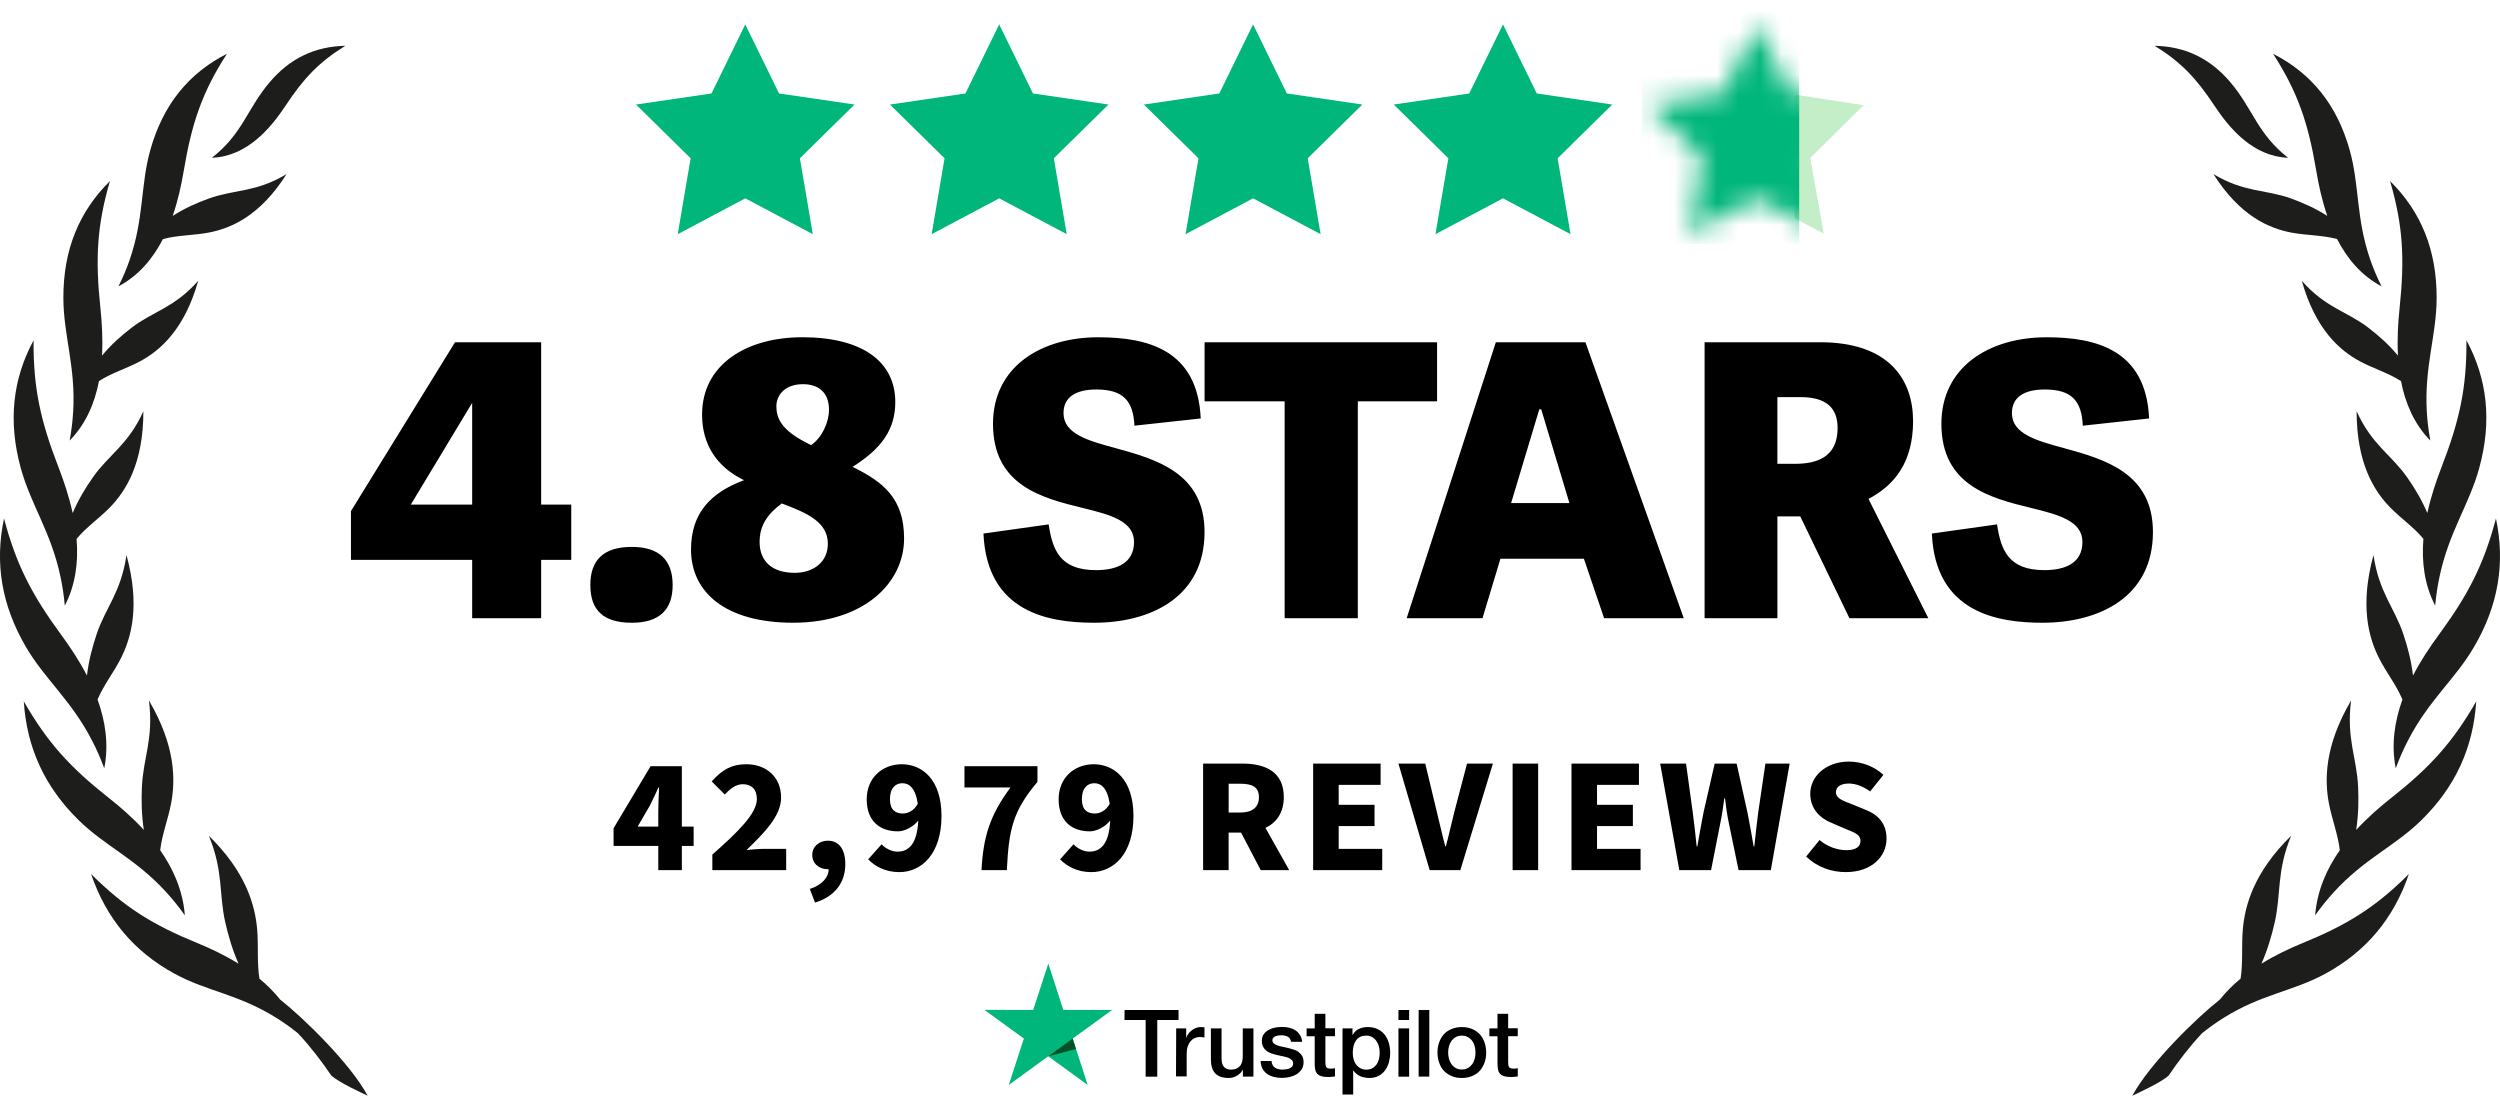
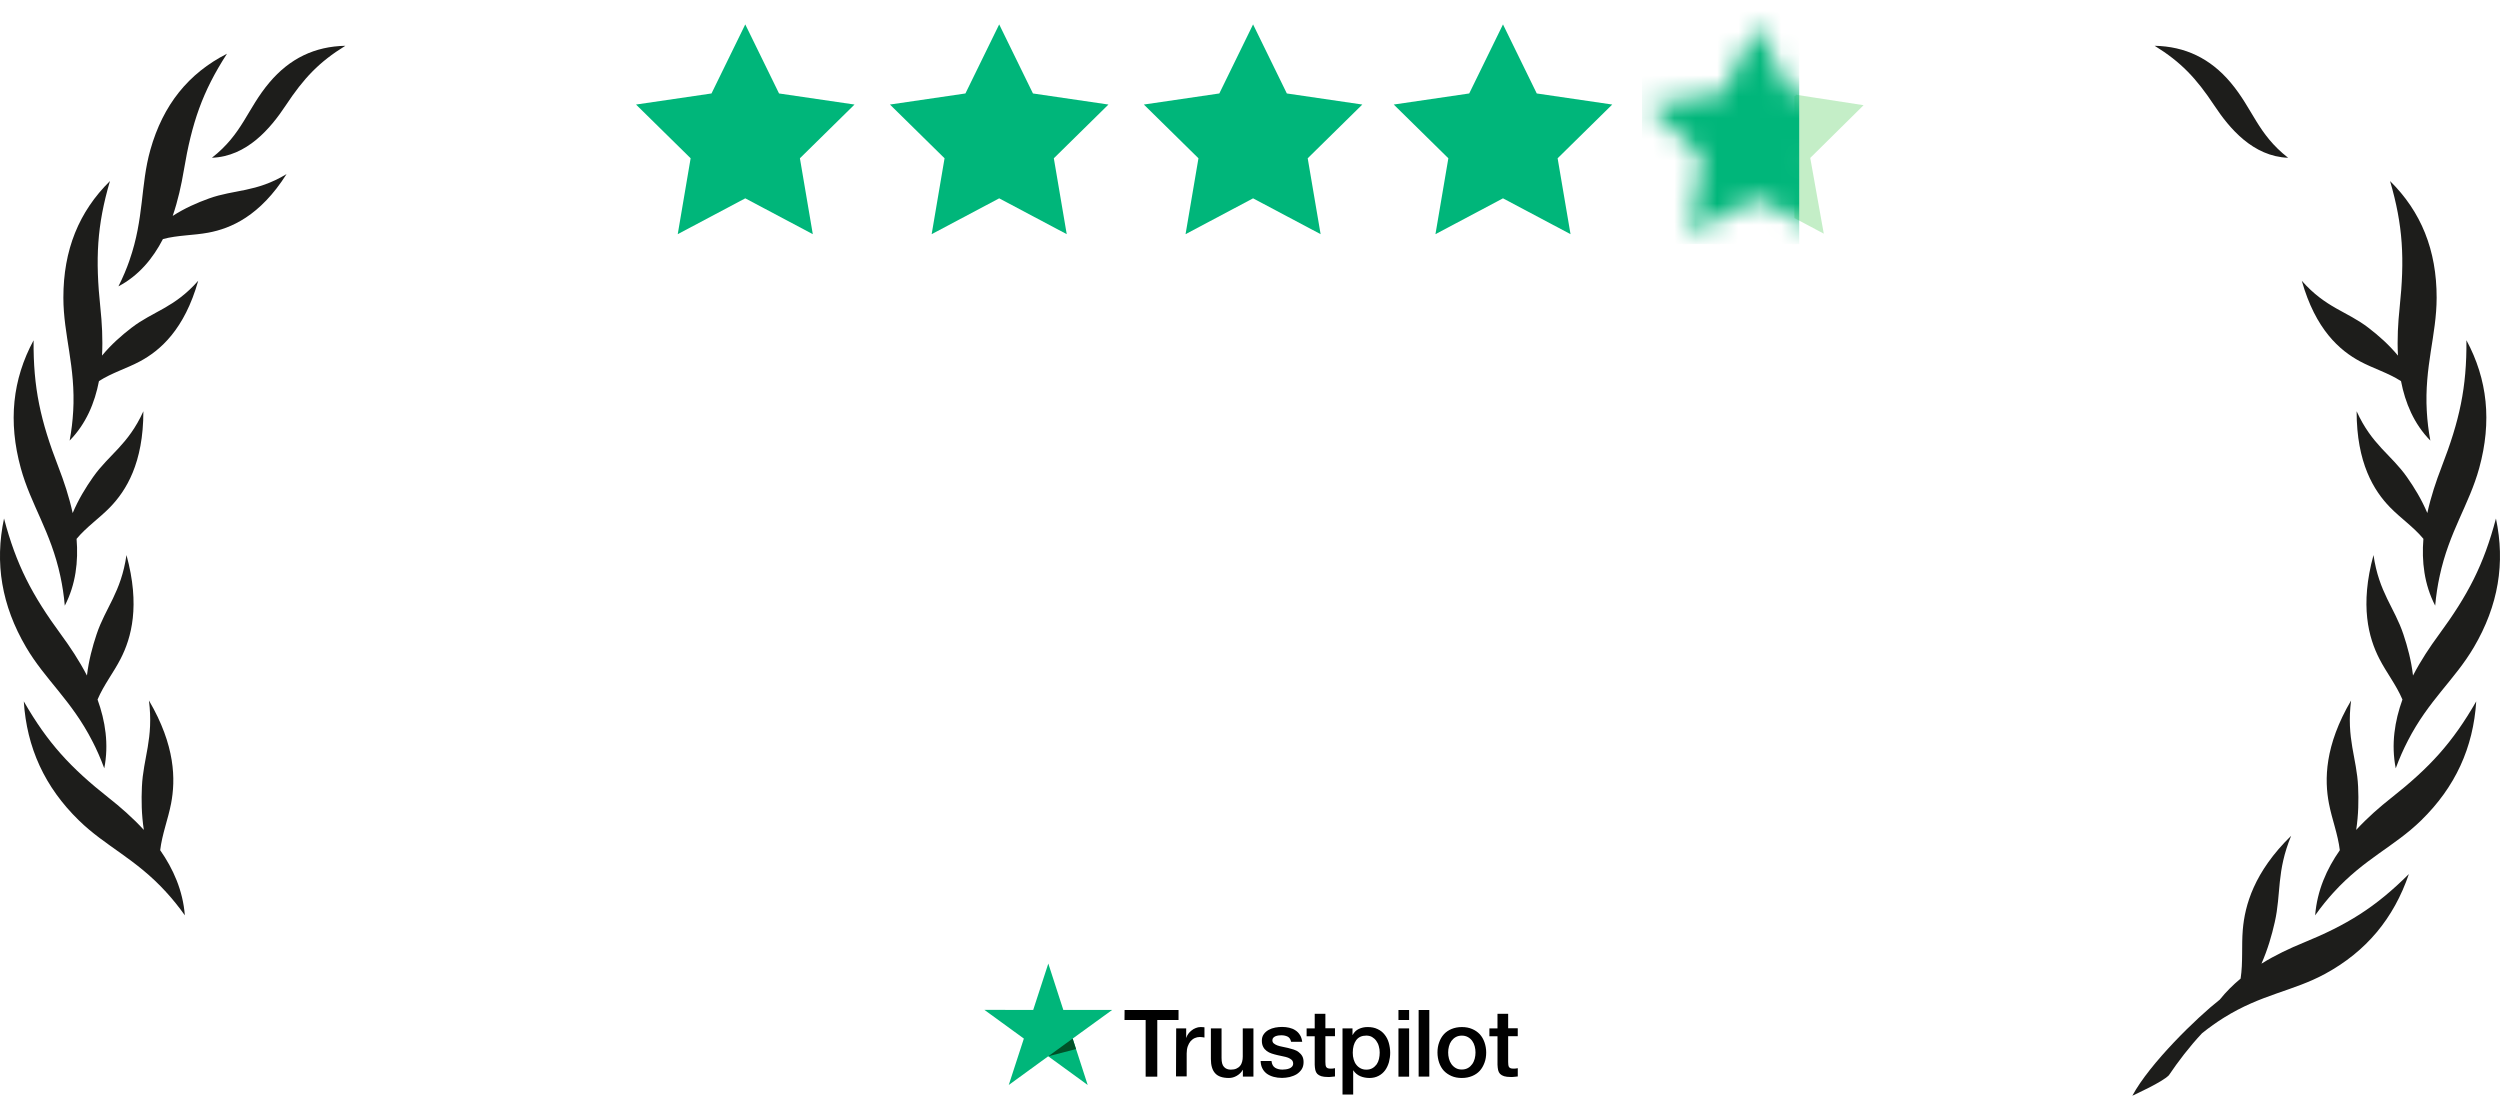
<svg xmlns="http://www.w3.org/2000/svg" id="uuid-c8454489-27e2-4e75-a4a4-b6f78bbf614c" viewBox="0 0 116.679 51.139">
  <defs>
    <style>.uuid-5cd91dc8-cf41-4a7b-adb0-7eb9e4fc1db6{fill:#c4eec7;stroke:#c4eec7;stroke-width:.117px;}.uuid-5cd91dc8-cf41-4a7b-adb0-7eb9e4fc1db6,.uuid-8f84ed06-c736-4201-b4b8-3a82eb8a1361,.uuid-ee0c580d-899a-4b44-8d4d-3a3ced795cd6,.uuid-c3466f77-473e-49f8-8767-8f7659cf695c{fill-rule:evenodd;}.uuid-8f84ed06-c736-4201-b4b8-3a82eb8a1361{fill:#fff;}.uuid-ee0c580d-899a-4b44-8d4d-3a3ced795cd6{fill:#1d1d1b;}.uuid-c3466f77-473e-49f8-8767-8f7659cf695c,.uuid-2942f81b-c643-4c25-841a-be6f125efcd5{fill:#00b67a;}.uuid-5b32e70f-c530-4e21-8a60-ce4d0fc0320b{mask:url(#uuid-60f8f4b2-1576-4043-af72-a36499c27926);}.uuid-ef78547d-b99f-4eea-a803-d499c5d57829{fill:#005128;}</style>
    <mask id="uuid-60f8f4b2-1576-4043-af72-a36499c27926" x="76.636" y="0" width="10.46" height="11.393" maskUnits="userSpaceOnUse">
      <g id="uuid-6ea92409-96fe-4594-b6d1-ab8070ede3a4">
        <path class="uuid-8f84ed06-c736-4201-b4b8-3a82eb8a1361" d="M81.997,9.257l-3.151,1.672.602-3.542-2.549-2.508,3.523-.517,1.576-3.223,1.576,3.223,3.523.517-2.549,2.508.602,3.542-3.151-1.672Z" />
      </g>
    </mask>
  </defs>
-   <path class="uuid-ee0c580d-899a-4b44-8d4d-3a3ced795cd6" d="M15.456,50.186c.322.325,1.537.87,1.703.953-.81-1.508-3.013-3.648-4.081-4.485-.293-.366-.622-.691-.972-.981-.116-.766-.039-1.521-.102-2.281-.096-1.141-.524-2.691-2.257-4.385.691,1.676.462,2.697.765,4.031.14.618.328,1.274.621,1.939-.654-.405-1.328-.719-1.938-.969-2.063-.845-3.374-1.652-4.943-3.215.706,2.068,1.985,3.612,3.905,4.657,1.509.821,2.965.946,4.738,2.054.008.008.015.015.023.023-.004-.005-.008-.011-.012-.016.322.202.655.436,1,.714.59.628,1.117,1.324,1.55,1.964Z" />
  <path class="uuid-ee0c580d-899a-4b44-8d4d-3a3ced795cd6" d="M7.758,41.64c.006.01.01.019.016.029-.003-.006-.005-.012-.007-.019.285.313.572.663.86,1.07-.091-1.162-.544-2.171-1.151-3.04.091-.757.368-1.445.509-2.181.211-1.104.206-2.693-1.034-4.807.227,1.786-.268,2.68-.328,4.028-.028.624-.02,1.299.09,2.013-.53-.577-1.104-1.075-1.634-1.492-1.789-1.412-2.854-2.565-3.969-4.507.138,2.16.975,3.997,2.571,5.555,1.254,1.224,2.642,1.777,4.078,3.351Z" />
  <path class="uuid-ee0c580d-899a-4b44-8d4d-3a3ced795cd6" d="M4.314,34.612c-.001-.007-.001-.013-.002-.02.195.38.381.796.554,1.266.221-1.122.048-2.209-.313-3.209.29-.686.745-1.252,1.078-1.904.501-.978.919-2.477.272-4.84-.254,1.751-.976,2.447-1.395,3.699-.194.58-.366,1.219-.45,1.924-.364-.702-.792-1.343-1.197-1.894-1.37-1.866-2.102-3.27-2.673-5.434-.441,2.077-.114,4.059,1.029,6.005.898,1.529,2.106,2.464,3.088,4.376.003.011.005.021.008.032Z" />
  <path class="uuid-ee0c580d-899a-4b44-8d4d-3a3ced795cd6" d="M2.818,26.928c0-.007.002-.013.003-.019.089.417.16.864.203,1.359.515-.992.636-2.069.55-3.119.466-.56,1.061-.958,1.561-1.473.749-.772,1.558-2.06,1.557-4.481-.715,1.575-1.606,2.015-2.348,3.071-.344.489-.682,1.04-.952,1.68-.168-.771-.415-1.502-.663-2.143-.84-2.168-1.18-3.71-1.161-5.92-.985,1.826-1.194,3.792-.597,5.967.469,1.709,1.399,2.951,1.848,5.047,0,.011,0,.021,0,.032Z" />
  <path class="uuid-ee0c580d-899a-4b44-8d4d-3a3ced795cd6" d="M3.415,19.207c-.003.01-.006.02-.009.03.003-.006.006-.011.008-.017-.025.419-.074.862-.164,1.342.768-.781,1.172-1.76,1.369-2.776.605-.389,1.291-.587,1.917-.923.938-.504,2.071-1.477,2.715-3.76-1.119,1.271-2.105,1.42-3.112,2.194-.466.358-.943.776-1.377,1.299.041-.777-.004-1.54-.076-2.219-.242-2.294-.163-3.85.446-5.927-1.449,1.428-2.177,3.218-2.174,5.447.002,1.751.579,3.2.458,5.31Z" />
  <path class="uuid-ee0c580d-899a-4b44-8d4d-3a3ced795cd6" d="M6.049,12.137c-.005.009-.011.017-.017.026.004-.005.008-.009.013-.014-.136.388-.302.791-.518,1.216.958-.507,1.614-1.309,2.077-2.208.694-.186,1.417-.167,2.117-.298,1.05-.196,2.415-.774,3.653-2.734-1.431.864-2.434.71-3.623,1.139-.551.199-1.128.45-1.691.813.247-.72.406-1.453.517-2.114.375-2.235.868-3.678,2.016-5.455-1.795.913-2.984,2.384-3.576,4.486-.465,1.652-.288,3.189-.969,5.142Z" />
  <path class="uuid-ee0c580d-899a-4b44-8d4d-3a3ced795cd6" d="M9.888,7.363c1.64-.06,2.74-1.374,3.447-2.441.845-1.277,1.554-2.026,2.783-2.785-1.421.029-2.594.586-3.545,1.715-1.049,1.245-1.246,2.388-2.684,3.512Z" />
  <path class="uuid-ee0c580d-899a-4b44-8d4d-3a3ced795cd6" d="M107.484,44.007c-.611.25-1.285.564-1.938.969.293-.664.481-1.32.621-1.938.303-1.334.074-2.355.765-4.031-1.733,1.694-2.161,3.244-2.257,4.385-.064.761.014,1.516-.102,2.281-.35.29-.679.615-.972.981-1.068.837-3.271,2.977-4.081,4.486.166-.083,1.381-.628,1.703-.953.432-.64.96-1.336,1.55-1.964.345-.277.678-.512,1-.714-.004.005-.008.011-.012.016.008-.008.015-.015.023-.023,1.773-1.108,3.229-1.233,4.738-2.054,1.92-1.045,3.199-2.589,3.905-4.656-1.569,1.563-2.88,2.37-4.943,3.215Z" />
  <path class="uuid-ee0c580d-899a-4b44-8d4d-3a3ced795cd6" d="M111.601,37.241c-.529.418-1.103.915-1.634,1.493.109-.714.118-1.389.09-2.013-.06-1.348-.556-2.242-.328-4.028-1.24,2.114-1.245,3.703-1.034,4.807.14.736.418,1.425.508,2.181-.607.868-1.06,1.878-1.151,3.04.288-.408.575-.757.86-1.071-.003.006-.005.012-.007.019.005-.01.01-.019.016-.028,1.436-1.574,2.824-2.126,4.078-3.351,1.596-1.558,2.433-3.396,2.571-5.555-1.115,1.942-2.18,3.094-3.969,4.507Z" />
  <path class="uuid-ee0c580d-899a-4b44-8d4d-3a3ced795cd6" d="M112.619,31.528c-.083-.706-.255-1.344-.449-1.924-.418-1.253-1.14-1.948-1.395-3.699-.646,2.363-.228,3.862.273,4.84.333.652.788,1.218,1.078,1.904-.361,1-.534,2.087-.313,3.21.172-.47.359-.886.554-1.266,0,.007,0,.013-.002.02.003-.011.005-.021.008-.032.982-1.912,2.19-2.847,3.088-4.376,1.143-1.945,1.47-3.927,1.029-6.004-.571,2.164-1.303,3.568-2.673,5.434-.406.552-.834,1.192-1.198,1.895Z" />
  <path class="uuid-ee0c580d-899a-4b44-8d4d-3a3ced795cd6" d="M113.951,21.801c-.249.642-.496,1.373-.664,2.143-.27-.64-.608-1.191-.952-1.68-.742-1.056-1.633-1.496-2.348-3.071,0,2.421.807,3.709,1.557,4.481.5.515,1.094.913,1.56,1.473-.085,1.051.035,2.127.55,3.119.044-.495.115-.942.204-1.359,0,.007.002.013.003.019,0-.011,0-.021,0-.032.448-2.096,1.379-3.338,1.848-5.048.597-2.175.387-4.141-.597-5.967.019,2.21-.321,3.752-1.161,5.92Z" />
  <path class="uuid-ee0c580d-899a-4b44-8d4d-3a3ced795cd6" d="M111.993,14.378c-.072.679-.118,1.442-.076,2.219-.435-.523-.911-.941-1.378-1.299-1.006-.774-1.993-.923-3.111-2.194.644,2.283,1.777,3.255,2.715,3.76.625.336,1.312.534,1.916.923.197,1.016.602,1.995,1.369,2.776-.09-.479-.139-.922-.164-1.342.003.006.006.011.009.017-.003-.01-.007-.02-.01-.031-.12-2.11.457-3.558.459-5.31.003-2.229-.726-4.019-2.174-5.447.608,2.078.687,3.633.445,5.927Z" />
-   <path class="uuid-ee0c580d-899a-4b44-8d4d-3a3ced795cd6" d="M109.076,11.157c.462.899,1.119,1.701,2.076,2.208-.215-.425-.382-.828-.518-1.216.005.005.009.009.013.014-.006-.009-.011-.017-.017-.026-.68-1.953-.504-3.491-.969-5.142-.591-2.102-1.78-3.572-3.575-4.486,1.148,1.777,1.64,3.219,2.016,5.455.111.662.269,1.395.517,2.114-.564-.363-1.141-.615-1.691-.814-1.19-.429-2.193-.275-3.624-1.139,1.238,1.959,2.604,2.538,3.654,2.734.7.13,1.423.112,2.118.298Z" />
  <path class="uuid-ee0c580d-899a-4b44-8d4d-3a3ced795cd6" d="M103.344,4.922c.706,1.067,1.806,2.381,3.446,2.442-1.437-1.124-1.635-2.267-2.683-3.512-.951-1.129-2.125-1.686-3.546-1.715,1.229.76,1.938,1.509,2.783,2.785Z" />
  <path class="uuid-5cd91dc8-cf41-4a7b-adb0-7eb9e4fc1db6" d="M83.805,4.479l3.048.471-2.429,2.401.616,3.447-1.235-.658v-5.661Z" />
  <path class="uuid-c3466f77-473e-49f8-8767-8f7659cf695c" d="M46.633,9.257l-3.151,1.672.602-3.542-2.549-2.508,3.523-.517,1.576-3.223,1.576,3.223,3.523.517-2.549,2.508.602,3.542-3.151-1.672Z" />
  <path class="uuid-c3466f77-473e-49f8-8767-8f7659cf695c" d="M34.782,9.257l-3.151,1.672.602-3.542-2.549-2.508,3.523-.517,1.576-3.223,1.576,3.223,3.523.517-2.549,2.508.602,3.542-3.151-1.672Z" />
  <path class="uuid-c3466f77-473e-49f8-8767-8f7659cf695c" d="M58.483,9.257l-3.151,1.672.602-3.542-2.549-2.508,3.523-.517,1.575-3.223,1.576,3.223,3.523.517-2.549,2.508.602,3.542-3.151-1.672Z" />
  <path class="uuid-c3466f77-473e-49f8-8767-8f7659cf695c" d="M70.146,9.257l-3.151,1.672.602-3.542-2.549-2.508,3.523-.517,1.576-3.223,1.576,3.223,3.523.517-2.549,2.508.602,3.542-3.151-1.672Z" />
  <g class="uuid-5b32e70f-c530-4e21-8a60-ce4d0fc0320b">
    <rect class="uuid-2942f81b-c643-4c25-841a-be6f125efcd5" x="76.636" width="7.336" height="11.393" />
  </g>
-   <path d="M22.037,28.852v-2.722h-5.657v-2.277l4.856-7.88h4.02v7.578h1.405v2.579h-1.405v2.722h-3.22ZM22.037,23.551v-4.75l-2.864,4.75h2.864ZM31.394,27.304c0,1.139-.605,1.761-1.903,1.761-1.334,0-1.939-.587-1.939-1.761,0-1.156.605-1.779,1.939-1.779,1.281,0,1.903.623,1.903,1.779ZM39.793,21.789c1.441.712,2.402,1.477,2.402,3.344,0,2.081-1.886,3.931-5.177,3.931-3.184,0-4.767-1.441-4.767-3.415,0-1.726.943-2.668,2.473-3.238-1.281-.623-1.957-1.672-1.957-3.06,0-2.348,2.081-3.611,4.678-3.611,2.828,0,4.34,1.156,4.34,3.024,0,1.245-.605,2.152-1.992,3.024ZM36.484,23.497c-.694.516-1.032,1.05-1.032,1.797,0,.889.569,1.441,1.637,1.441.889,0,1.548-.516,1.548-1.352,0-.996-.907-1.423-2.152-1.886ZM37.854,20.776c.516-.356.836-1.067.836-1.654,0-.889-.587-1.192-1.21-1.192-.836,0-1.245.498-1.245,1.032,0,.729.427,1.227,1.619,1.814ZM51.166,18.178c-.978,0-1.53.373-1.53,1.103,0,.96,1.121,1.281,2.437,1.636,1.885.516,4.145,1.156,4.145,3.913,0,3.024-2.49,4.234-5.159,4.234-2.081,0-4.999-.462-5.159-4.163l3.042-.427c.178,1.174.516,2.135,2.206,2.135.996,0,1.779-.338,1.779-1.316,0-.961-1.067-1.263-2.384-1.583-1.886-.463-4.198-1.032-4.198-3.931,0-2.65,2.224-4.038,4.91-4.038,2.312,0,4.643.587,4.785,3.789l-3.095.338c-.053-1.192-.552-1.69-1.779-1.69ZM59.956,28.852v-10.122h-3.736v-2.757h10.851v2.757h-3.7v10.122h-3.415ZM73.994,15.973l4.59,12.879h-3.718l-.943-2.775h-3.896l-.836,2.775h-3.54l4.162-12.879h4.18ZM71.93,19.103h-.089l-1.316,4.376h2.722l-1.316-4.376ZM89.998,28.852h-3.682l-2.295-4.75h-1.067v4.75h-3.398v-12.879h5.39c3.202,0,4.34,1.726,4.34,3.682,0,1.903-.854,2.989-2.081,3.629l2.793,5.568ZM83.772,21.647c1.014,0,1.992-.302,1.992-1.672,0-.925-.516-1.441-1.726-1.441h-1.085v3.113h.818ZM95.429,18.178c-.978,0-1.53.373-1.53,1.103,0,.96,1.121,1.281,2.437,1.636,1.885.516,4.145,1.156,4.145,3.913,0,3.024-2.49,4.234-5.159,4.234-2.081,0-4.999-.462-5.159-4.163l3.042-.427c.178,1.174.516,2.135,2.206,2.135.996,0,1.779-.338,1.779-1.316,0-.961-1.067-1.263-2.384-1.583-1.886-.463-4.198-1.032-4.198-3.931,0-2.65,2.224-4.038,4.91-4.038,2.312,0,4.643.587,4.785,3.789l-3.095.338c-.053-1.192-.551-1.69-1.779-1.69Z" />
-   <path d="M29.76,38.579h.963v-.718c0-.313.023-.787.038-1.108h-.031c-.122.283-.26.558-.397.84l-.573.986ZM30.723,40.611v-1.131h-2.086v-.825l1.727-2.896h1.459v2.819h.55v.902h-.55v1.131h-1.1ZM33.246,40.611v-.726c1.192-1.054,2.078-1.918,2.078-2.59,0-.458-.252-.695-.657-.695-.336,0-.604.229-.84.481l-.611-.611c.474-.535.924-.802,1.612-.802.963,0,1.627.619,1.627,1.551,0,.871-.794,1.658-1.612,2.452.252-.023.588-.054.81-.054h1.039v.993h-3.446ZM38.038,42.124l-.244-.634c.588-.191.886-.558.879-.924h-.053c-.367,0-.711-.244-.711-.665,0-.397.329-.665.733-.665.52,0,.81.412.81,1.1,0,.856-.497,1.513-1.413,1.788ZM41.535,37.303c0,.497.26.665.604.665.245,0,.512-.13.695-.451-.107-.749-.412-.963-.718-.963-.313,0-.581.214-.581.749ZM41.971,40.703c-.657,0-1.138-.275-1.452-.596l.626-.703c.16.183.466.344.741.344.527,0,.924-.367.97-1.452-.252.321-.665.504-.947.504-.833,0-1.459-.466-1.459-1.497,0-1.016.749-1.635,1.635-1.635.94,0,1.856.695,1.856,2.414,0,1.795-.947,2.621-1.971,2.621ZM45.808,40.611c.084-1.589.405-2.575,1.352-3.858h-2.147v-.993h3.407v.733c-1.154,1.36-1.337,2.231-1.429,4.118h-1.184ZM50.493,37.303c0,.497.26.665.604.665.244,0,.512-.13.695-.451-.107-.749-.413-.963-.718-.963-.313,0-.581.214-.581.749ZM50.929,40.703c-.657,0-1.138-.275-1.452-.596l.626-.703c.16.183.466.344.741.344.527,0,.924-.367.97-1.452-.252.321-.665.504-.947.504-.833,0-1.459-.466-1.459-1.497,0-1.016.749-1.635,1.635-1.635.94,0,1.857.695,1.857,2.414,0,1.795-.947,2.621-1.971,2.621ZM56.151,40.611v-4.974h1.826c1.054,0,1.94.367,1.94,1.566,0,.726-.344,1.192-.856,1.436l1.108,1.971h-1.329l-.917-1.75h-.581v1.75h-1.192ZM57.343,37.922h.542c.565,0,.871-.245.871-.718s-.306-.626-.871-.626h-.542v1.345ZM61.287,40.611v-4.974h3.148v.993h-1.956v.932h1.673v.993h-1.673v1.062h2.032v.993h-3.224ZM66.725,40.611l-1.459-4.974h1.253l.543,2.269c.137.542.244,1.047.39,1.589h.031c.145-.542.252-1.047.39-1.589l.596-2.269h1.207l-1.52,4.974h-1.429ZM70.596,40.611v-4.974h1.192v4.974h-1.192ZM73.344,40.611v-4.974h3.148v.993h-1.956v.932h1.673v.993h-1.673v1.062h2.032v.993h-3.224ZM78.377,40.611l-.894-4.974h1.207l.313,2.277c.069.527.13,1.047.183,1.589h.031c.092-.542.191-1.07.29-1.589l.52-2.277h1.024l.504,2.277c.099.504.199,1.039.29,1.589h.031c.053-.55.122-1.077.183-1.589l.336-2.277h1.131l-.879,4.974h-1.505l-.451-2.177c-.084-.39-.137-.779-.183-1.177h-.031c-.054.397-.107.787-.191,1.177l-.428,2.177h-1.482ZM86.151,40.703c-.672,0-1.337-.229-1.856-.726l.627-.772c.351.306.833.474,1.253.474.451,0,.657-.168.657-.436,0-.29-.267-.382-.703-.558l-.634-.275c-.527-.206-1.008-.642-1.008-1.36,0-.833.749-1.505,1.803-1.505.596,0,1.184.222,1.612.619l-.619.772c-.336-.237-.68-.367-.993-.367-.367,0-.604.145-.604.405,0,.29.313.39.756.565l.619.252c.619.244.986.657.986,1.352,0,.833-.695,1.559-1.895,1.559Z" />
  <path d="M52.486,47.137h2.518v.469h-.992v2.643h-.543v-2.643h-.987l.004-.469ZM54.896,47.996h.465v.436h.008c.017-.062.046-.12.087-.178.042-.058.091-.112.153-.158.058-.05.125-.087.199-.116.07-.029.145-.046.22-.046.058,0,.1.004.12.004.021.004.046.008.066.008v.477c-.033-.008-.07-.013-.108-.017-.037-.004-.071-.008-.108-.008-.083,0-.162.017-.236.05-.075.033-.137.083-.195.145-.054.066-.099.145-.133.241-.033.095-.05.207-.05.332v1.07h-.498l.008-2.24ZM58.497,50.248h-.49v-.315h-.008c-.062.116-.153.203-.274.274-.12.071-.245.104-.369.104-.295,0-.51-.071-.643-.22-.133-.145-.199-.369-.199-.664v-1.431h.498v1.382c0,.199.037.34.116.419.075.083.182.125.319.125.104,0,.191-.017.261-.05.07-.033.129-.075.17-.129.046-.054.075-.12.095-.195.021-.075.029-.158.029-.245v-1.307h.498v2.253h-.004ZM59.344,49.526c.017.145.07.245.166.307.095.058.211.087.344.087.046,0,.1-.004.158-.012.058-.008.116-.021.166-.042.054-.021.095-.05.129-.091.033-.042.05-.091.046-.153-.004-.062-.025-.116-.071-.158-.046-.042-.099-.07-.166-.1-.066-.025-.145-.046-.232-.062-.087-.017-.174-.037-.265-.058-.091-.021-.183-.046-.27-.075-.087-.029-.162-.066-.232-.12-.066-.05-.124-.112-.162-.191-.042-.079-.062-.17-.062-.286,0-.124.029-.224.091-.307.058-.083.137-.149.228-.199.091-.05.195-.087.307-.108.112-.021.22-.029.319-.029.116,0,.228.012.332.037.104.025.203.062.286.12.087.054.158.129.212.216.058.087.091.195.108.319h-.519c-.025-.12-.079-.199-.162-.241-.087-.042-.183-.062-.295-.062-.033,0-.079.004-.125.008-.05.008-.091.016-.137.033-.042.017-.079.042-.108.071-.029.029-.046.07-.046.12,0,.062.021.108.062.145s.095.066.166.095c.066.025.145.046.232.062.087.017.178.037.27.058.091.021.178.046.265.075.087.029.166.066.232.12.066.05.124.112.166.187s.062.17.062.278c0,.133-.029.245-.091.34-.062.091-.141.17-.236.228-.096.058-.208.099-.324.129-.12.025-.236.041-.353.041-.141,0-.274-.017-.394-.05s-.228-.083-.315-.145c-.087-.066-.158-.145-.208-.245-.05-.095-.079-.212-.083-.349h.502v.004h.004ZM60.982,47.996h.378v-.68h.498v.676h.448v.369h-.448v1.203c0,.054.004.095.008.137.004.037.016.07.029.095.017.025.042.046.07.058.033.012.075.021.133.021.033,0,.07,0,.104-.004.033-.004.071-.008.104-.017v.386c-.054.008-.108.013-.162.017-.054.008-.104.008-.162.008-.133,0-.236-.012-.315-.037-.079-.025-.141-.062-.187-.108-.046-.05-.075-.108-.091-.178-.017-.07-.025-.158-.029-.249v-1.328h-.378v-.378.008ZM62.654,47.996h.469v.307h.008c.071-.133.166-.224.29-.282.125-.058.257-.087.407-.087.178,0,.332.029.465.095.133.062.241.145.328.257.087.108.153.236.195.382.041.145.066.303.066.465,0,.153-.021.299-.058.44-.041.141-.1.27-.178.377-.079.108-.178.195-.303.261-.125.066-.266.1-.432.1-.071,0-.145-.008-.216-.021-.071-.012-.141-.033-.208-.062-.066-.029-.129-.066-.183-.112-.058-.046-.104-.1-.141-.158h-.008v1.124h-.498v-3.087h-.004ZM64.393,49.124c0-.1-.012-.199-.041-.294-.025-.096-.066-.178-.12-.253-.054-.075-.12-.133-.195-.178-.079-.046-.17-.066-.27-.066-.207,0-.365.07-.473.216-.104.145-.158.34-.158.581,0,.116.012.22.042.315.029.095.066.178.124.249.054.07.12.125.199.166.079.042.166.062.27.062.116,0,.207-.025.286-.071.079-.046.141-.108.195-.178.05-.075.087-.158.108-.253.021-.1.033-.195.033-.295ZM65.268,47.137h.498v.469h-.498v-.469ZM65.268,47.996h.498v2.253h-.498v-2.253ZM66.21,47.137h.498v3.111h-.498v-3.111ZM68.226,50.311c-.178,0-.34-.029-.481-.091-.141-.062-.257-.141-.357-.245-.095-.104-.17-.232-.22-.377-.05-.145-.079-.307-.079-.477s.025-.328.079-.473c.05-.145.124-.27.22-.378.095-.104.216-.187.357-.245.141-.058.303-.091.481-.091s.34.029.481.091c.141.058.257.141.357.245.095.104.17.232.22.378.05.145.079.303.079.473,0,.174-.025.332-.079.477-.054.145-.124.27-.22.377-.095.104-.216.187-.357.245-.141.058-.299.091-.481.091ZM68.226,49.916c.108,0,.207-.025.286-.07.083-.046.145-.108.199-.182.054-.075.091-.162.116-.253.025-.095.037-.191.037-.29,0-.096-.012-.191-.037-.286-.025-.095-.062-.178-.116-.253s-.12-.133-.199-.178c-.083-.046-.178-.07-.286-.07s-.207.025-.286.07c-.083.046-.145.108-.199.178-.054.075-.091.158-.116.253-.025.095-.037.191-.037.286,0,.099.012.195.037.29.025.095.062.178.116.253.054.075.12.137.199.182.083.05.178.07.286.07ZM69.512,47.996h.378v-.68h.498v.676h.448v.369h-.448v1.203c0,.054.004.095.008.137.004.037.017.07.029.095.017.025.041.046.071.058.033.012.075.021.133.021.033,0,.071,0,.104-.004.033-.004.071-.008.104-.017v.386c-.054.008-.108.013-.162.017-.054.008-.104.008-.162.008-.133,0-.237-.012-.315-.037-.079-.025-.141-.062-.187-.108-.046-.05-.075-.108-.091-.178s-.025-.158-.029-.249v-1.328h-.378v-.378.008Z" />
  <path class="uuid-2942f81b-c643-4c25-841a-be6f125efcd5" d="M51.905,47.136h-2.278l-.701-2.166-.705,2.166-2.278-.004,1.842,1.34-.705,2.166,1.842-1.34,1.842,1.34-.701-2.166,1.842-1.336Z" />
  <path class="uuid-ef78547d-b99f-4eea-a803-d499c5d57829" d="M50.22,48.962l-.158-.49-1.137.826,1.294-.336Z" />
</svg>